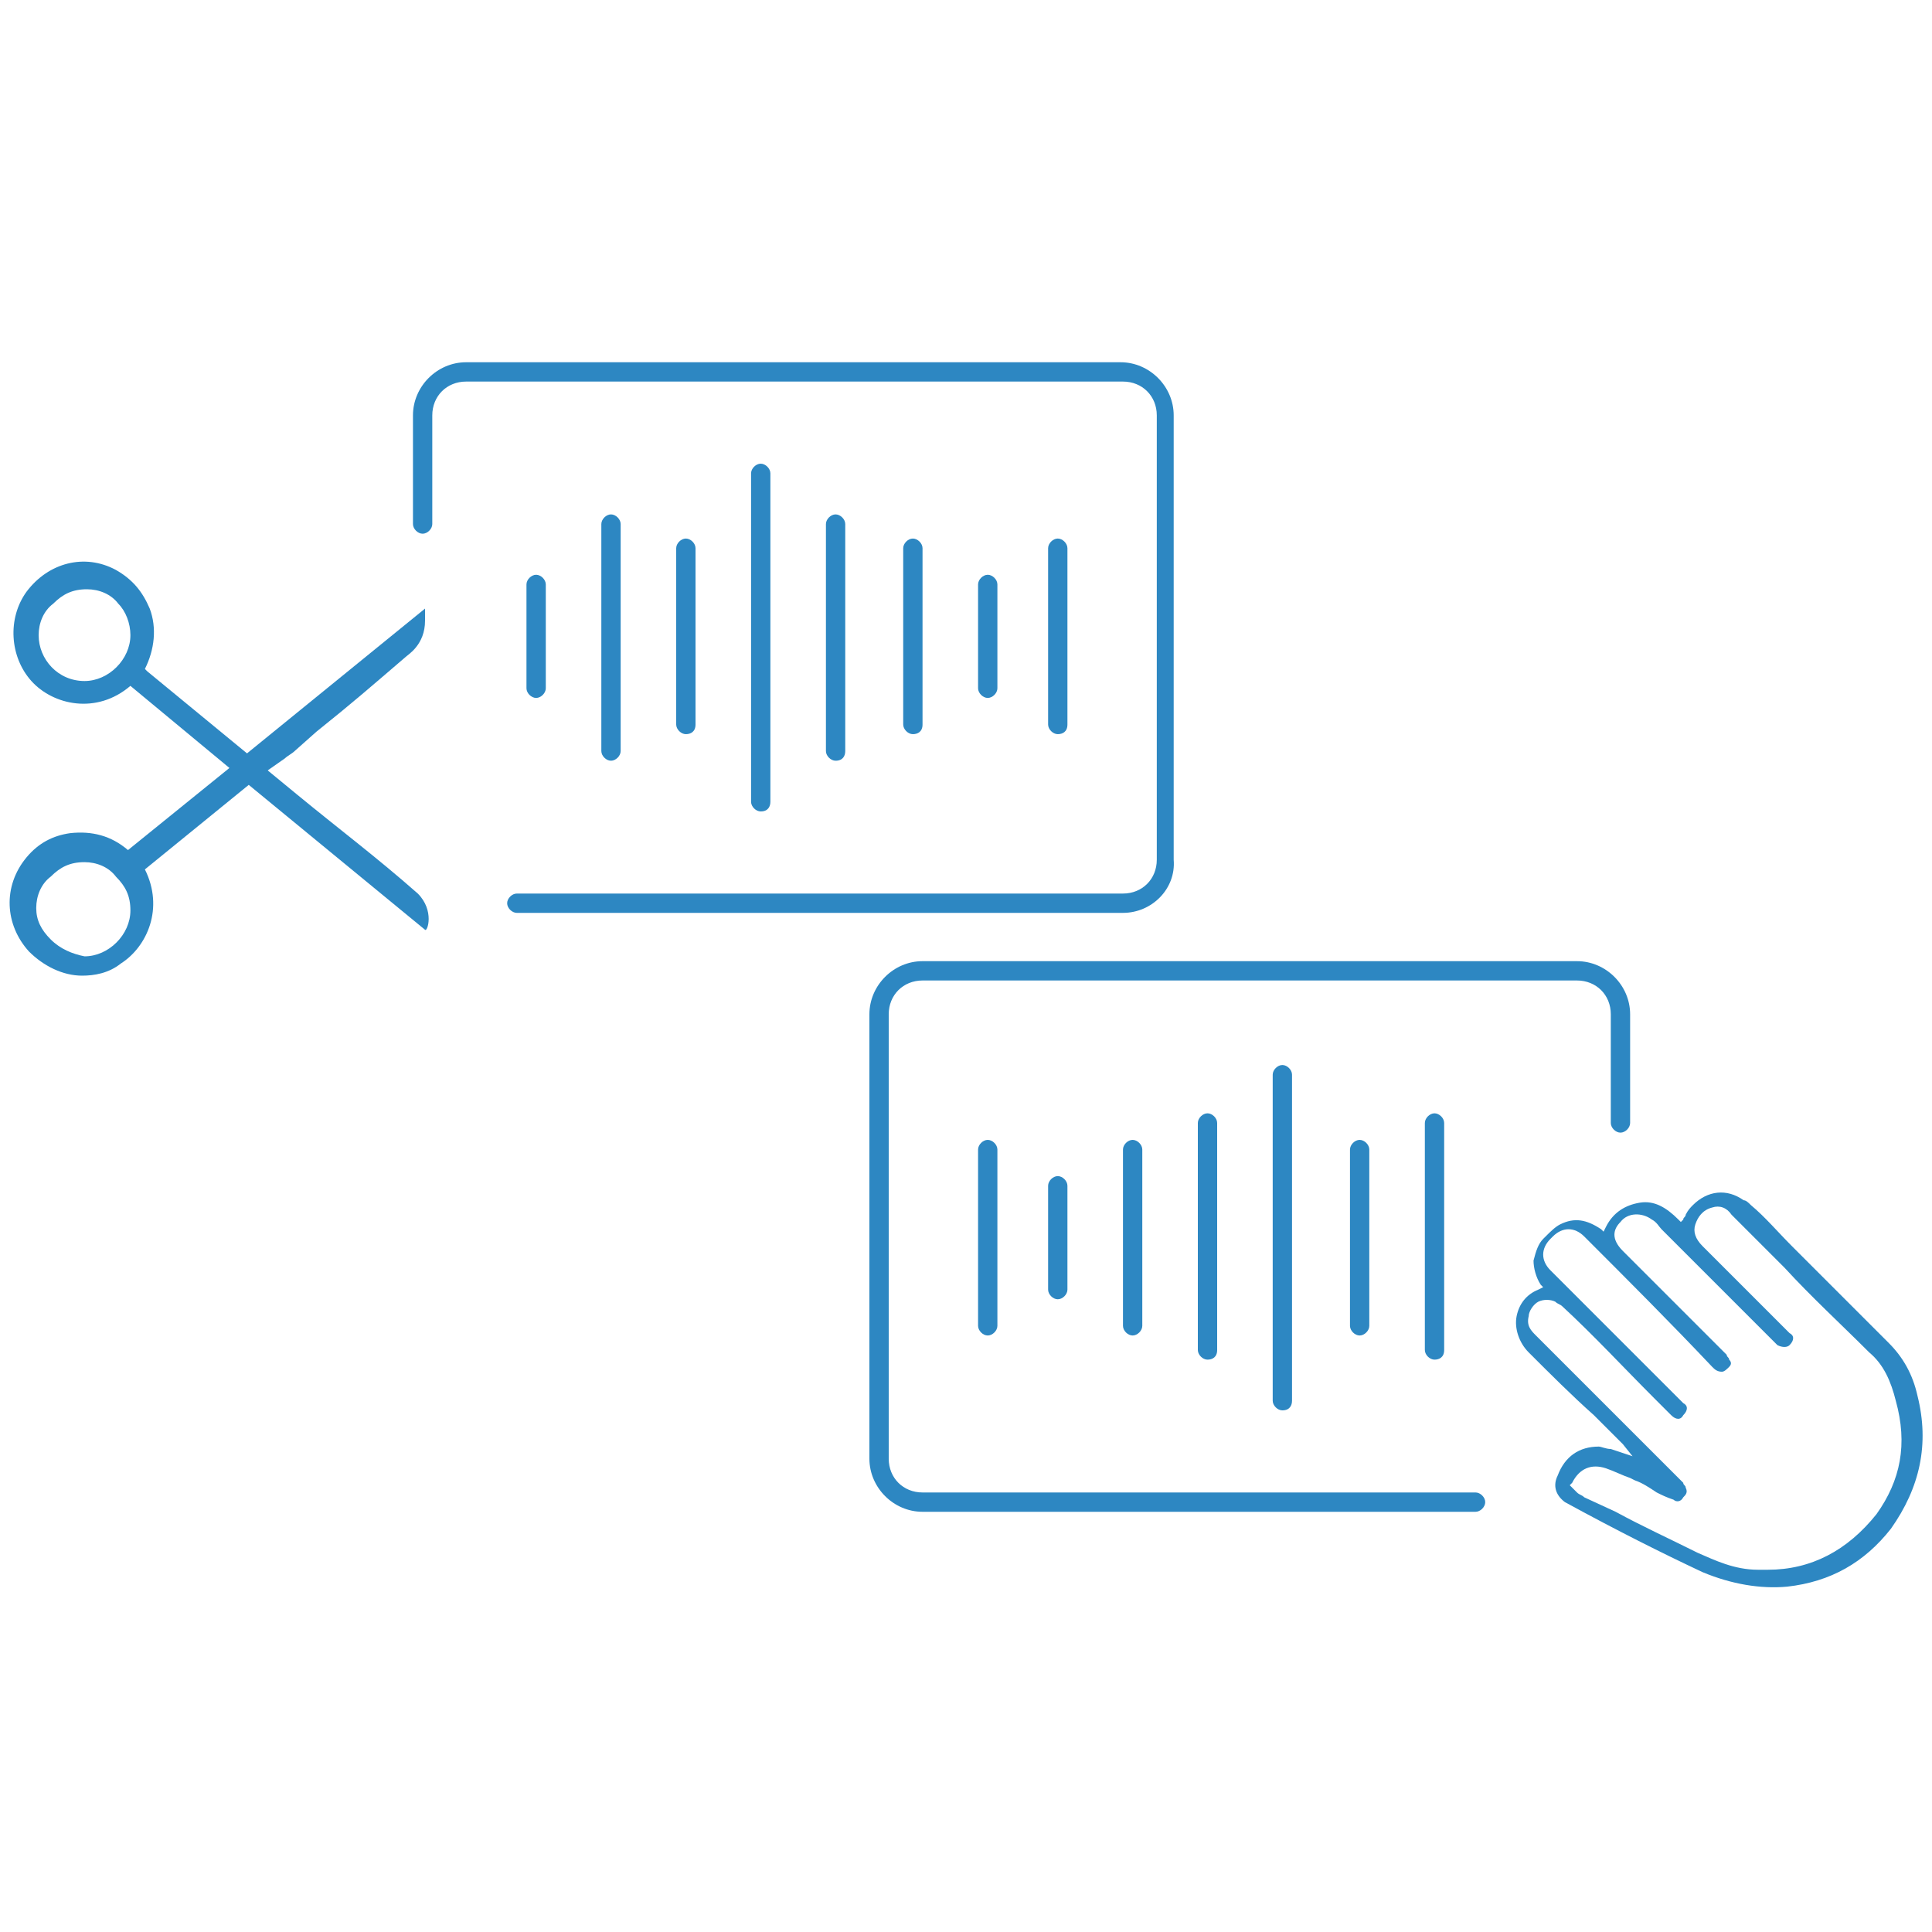
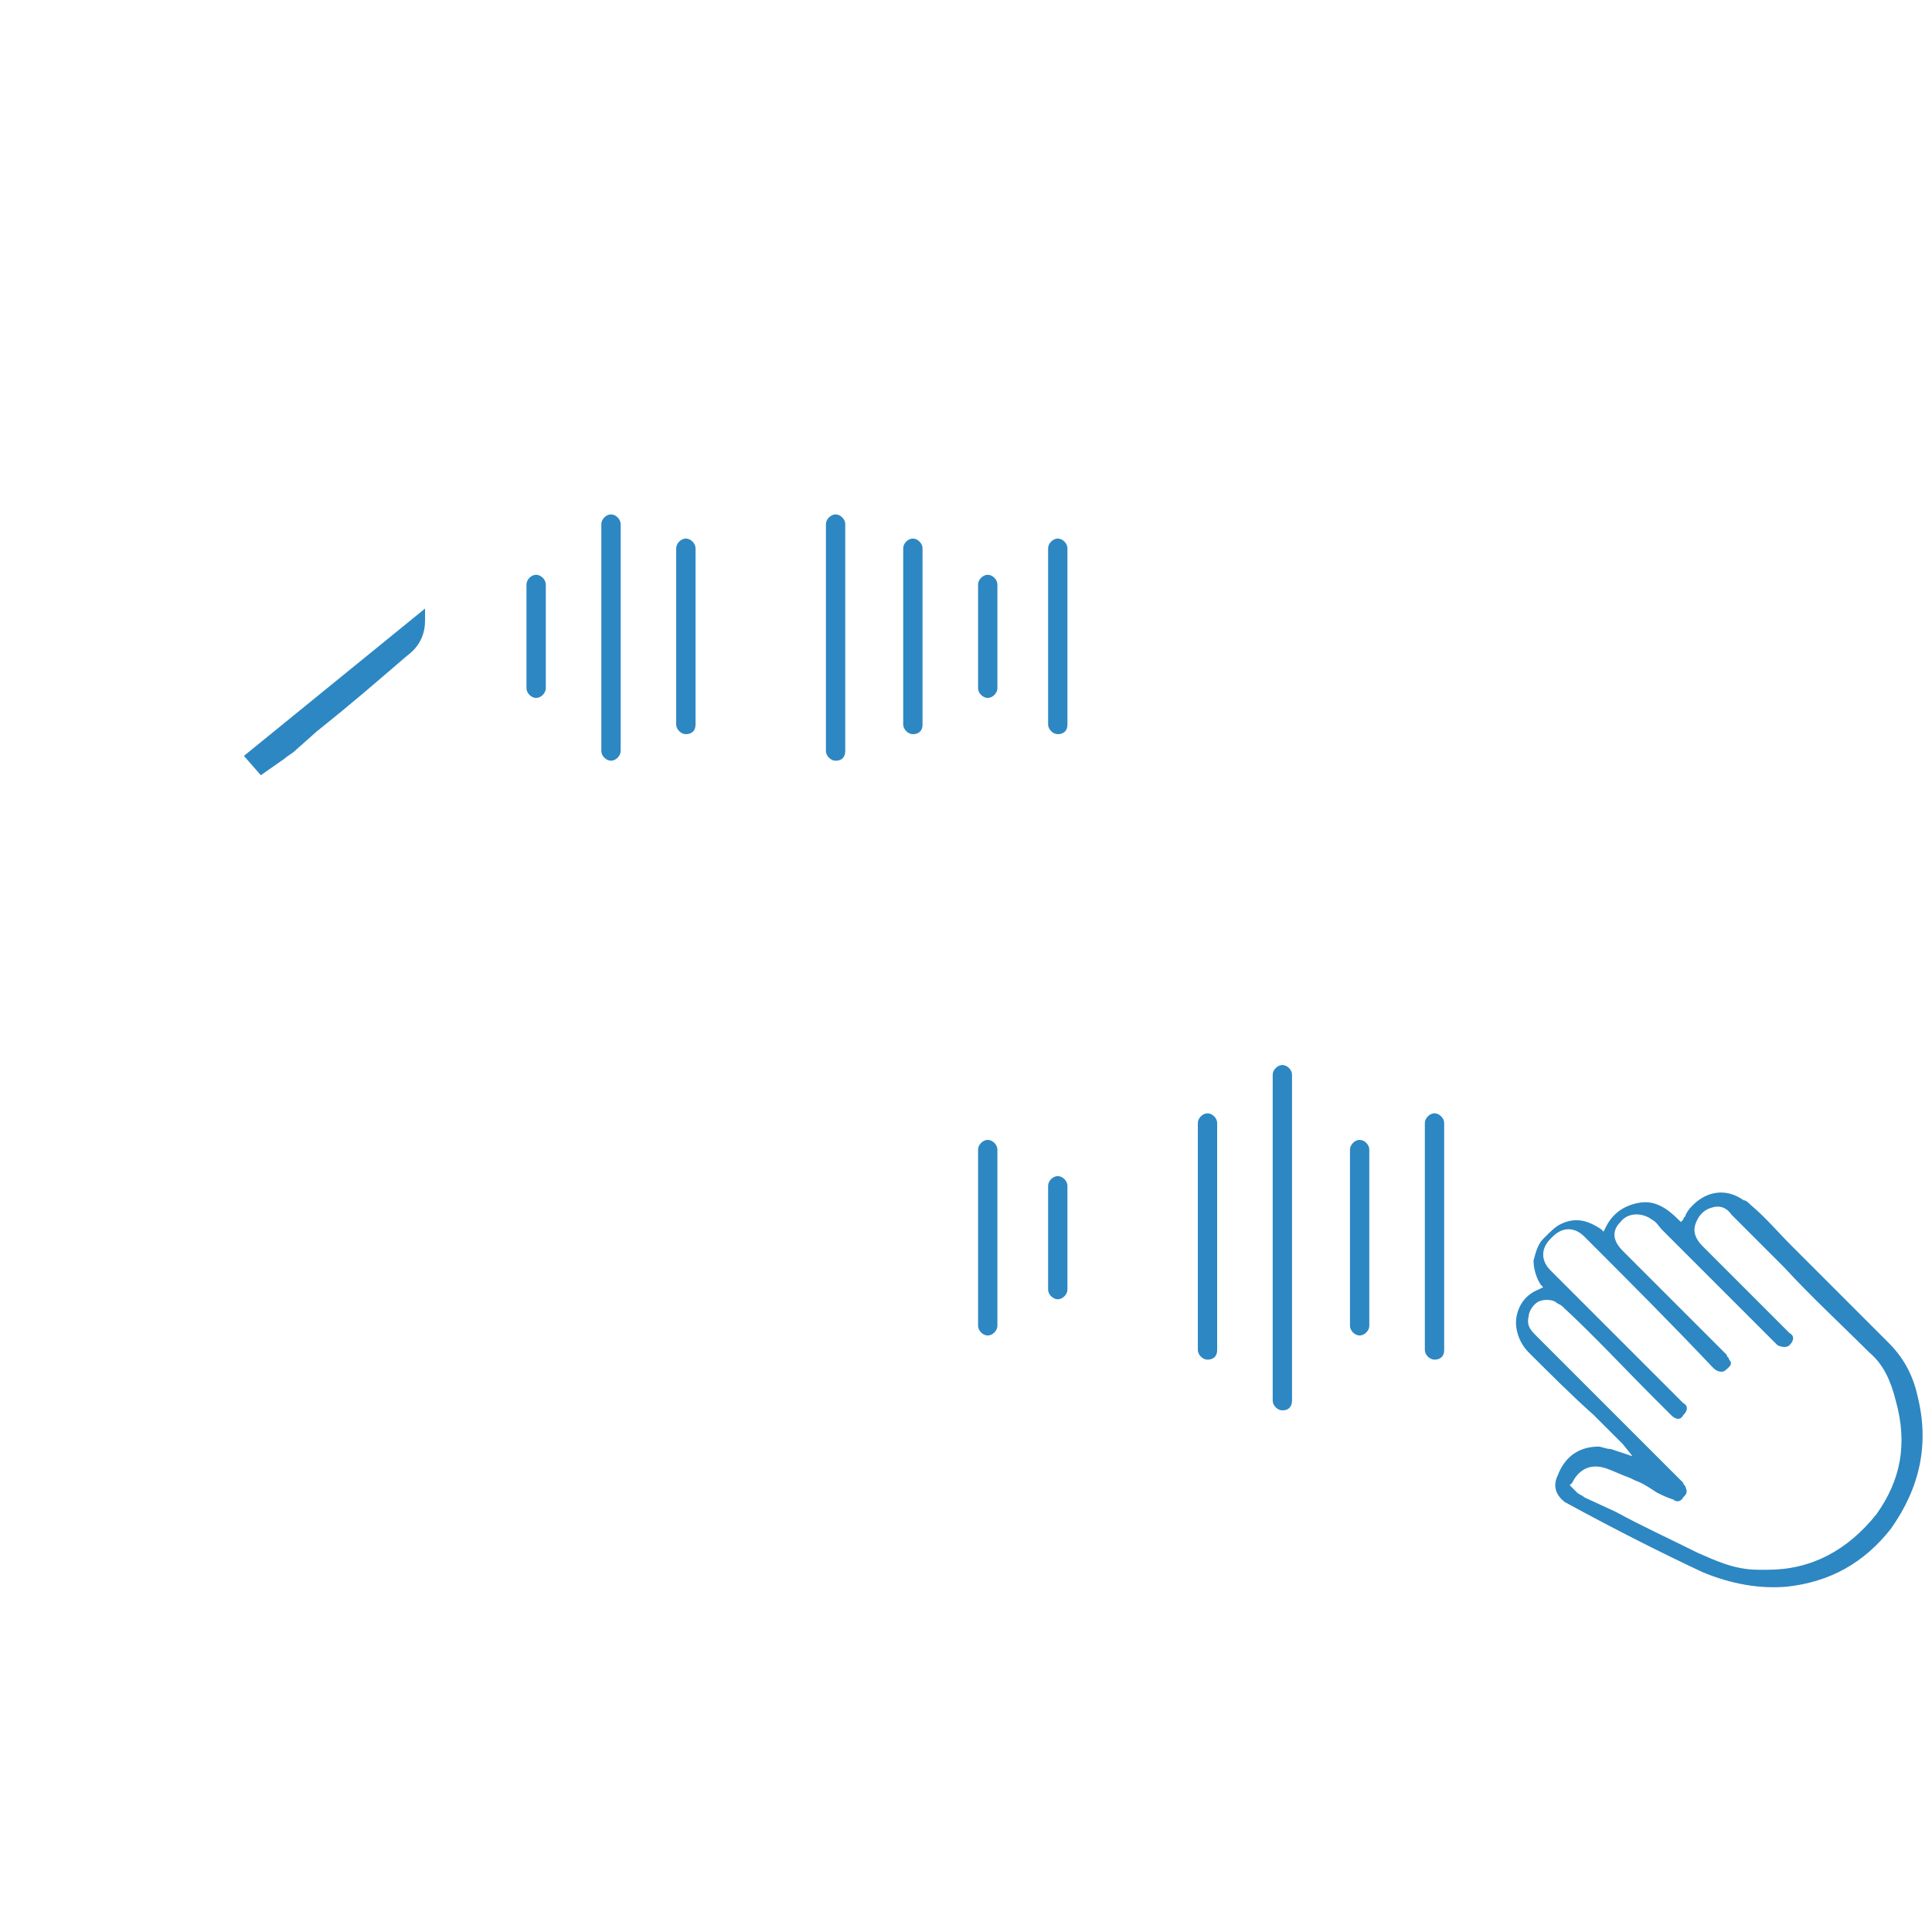
<svg xmlns="http://www.w3.org/2000/svg" id="Ebene_1" x="0px" y="0px" viewBox="0 0 80 80" style="enable-background:new 0 0 80 80;" xml:space="preserve">
  <style type="text/css">	.st0{fill:#2D87C2;}</style>
-   <path class="st0" d="M46.5,37.8H21.4c-0.2,0-0.4-0.2-0.4-0.4s0.2-0.4,0.4-0.4h25.1c0.8,0,1.4-0.6,1.4-1.4V17.2 c0-0.8-0.6-1.4-1.4-1.4H19.3c-0.8,0-1.4,0.6-1.4,1.4v4.5c0,0.2-0.2,0.4-0.4,0.4c-0.2,0-0.4-0.2-0.4-0.4v-4.5c0-1.2,1-2.2,2.2-2.2 h27.1c1.2,0,2.2,1,2.2,2.2v18.4C48.7,36.8,47.7,37.8,46.5,37.8z" />
-   <path class="st0" d="M31.5,33.6c-0.2,0-0.4-0.2-0.4-0.4V19.6c0-0.2,0.2-0.4,0.4-0.4c0.2,0,0.4,0.2,0.4,0.4v13.6 C31.9,33.4,31.8,33.6,31.5,33.6z" />
  <path class="st0" d="M34.6,31.5c-0.2,0-0.4-0.2-0.4-0.4v-9.4c0-0.2,0.2-0.4,0.4-0.4s0.4,0.2,0.4,0.4v9.4 C35,31.3,34.9,31.5,34.6,31.5z" />
  <path class="st0" d="M37.8,30.4c-0.2,0-0.4-0.2-0.4-0.4v-7.3c0-0.2,0.2-0.4,0.4-0.4s0.4,0.2,0.4,0.4V30C38.2,30.3,38,30.4,37.8,30.4 z" />
  <path class="st0" d="M40.9,28.9c-0.2,0-0.4-0.2-0.4-0.4v-4.3c0-0.2,0.2-0.4,0.4-0.4s0.4,0.2,0.4,0.4v4.3 C41.3,28.7,41.1,28.9,40.9,28.9z" />
  <path class="st0" d="M25.3,31.5c-0.2,0-0.4-0.2-0.4-0.4v-9.4c0-0.2,0.2-0.4,0.4-0.4c0.2,0,0.4,0.2,0.4,0.4v9.4 C25.7,31.3,25.5,31.5,25.3,31.5z" />
  <path class="st0" d="M28.4,30.4c-0.2,0-0.4-0.2-0.4-0.4v-7.3c0-0.2,0.2-0.4,0.4-0.4c0.2,0,0.4,0.2,0.4,0.4V30 C28.8,30.3,28.6,30.4,28.4,30.4z" />
  <path class="st0" d="M22.2,28.9c-0.2,0-0.4-0.2-0.4-0.4v-4.3c0-0.2,0.2-0.4,0.4-0.4c0.2,0,0.4,0.2,0.4,0.4v4.3 C22.6,28.7,22.4,28.9,22.2,28.9z" />
  <path class="st0" d="M79.4,57.8c-0.2-0.9-0.6-1.6-1.2-2.2c-1.3-1.3-2.7-2.7-4-4c-0.6-0.6-1.1-1.2-1.7-1.7c-0.1-0.1-0.2-0.2-0.3-0.2 c-0.7-0.5-1.5-0.4-2.1,0.2c-0.1,0.1-0.2,0.2-0.3,0.4c0,0.1-0.1,0.1-0.1,0.2l-0.1,0.1l-0.1-0.1c-0.5-0.5-1-0.8-1.6-0.7 c-0.6,0.1-1.1,0.4-1.4,1l-0.1,0.2l-0.1-0.1c-0.6-0.4-1.1-0.5-1.7-0.2c-0.2,0.1-0.4,0.3-0.6,0.5l-0.1,0.1c-0.2,0.2-0.3,0.5-0.4,0.9 c0,0.3,0.1,0.7,0.3,1l0.1,0.1l-0.2,0.1c-0.5,0.2-0.8,0.6-0.9,1.1c-0.1,0.5,0.1,1.1,0.5,1.5c0.9,0.9,1.8,1.8,2.7,2.6 c0.4,0.4,0.7,0.7,1.1,1.1c0,0,0,0,0.1,0.1l0.4,0.5L66.7,60c-0.2,0-0.4-0.1-0.5-0.1c-0.8,0-1.4,0.4-1.7,1.2c-0.2,0.4-0.1,0.8,0.3,1.1 c2.2,1.2,4,2.1,5.7,2.9c1.2,0.5,2.4,0.7,3.5,0.6c1.8-0.2,3.2-1,4.3-2.4C79.5,61.6,79.9,59.8,79.4,57.8z M77.7,62.7 c-1.2,1.5-2.7,2.3-4.5,2.3c-0.1,0-0.2,0-0.4,0c-1,0-1.8-0.4-2.5-0.7c-1.2-0.6-2.3-1.1-3.4-1.7l-1.3-0.6c-0.1-0.1-0.2-0.1-0.3-0.2 L65,61.5l0.1-0.1c0.3-0.6,0.8-0.8,1.4-0.6c0.3,0.1,0.7,0.3,1,0.4l0.2,0.1c0.3,0.1,0.6,0.3,0.9,0.5c0.2,0.1,0.4,0.2,0.7,0.3 c0.1,0.1,0.3,0.1,0.4-0.1c0.1-0.1,0.2-0.2,0.1-0.4c0-0.1-0.1-0.1-0.1-0.2c-2-2-4-4-6.1-6.1c-0.2-0.2-0.4-0.4-0.3-0.8 c0-0.2,0.2-0.5,0.4-0.6c0.2-0.1,0.5-0.1,0.7,0c0.1,0.1,0.2,0.1,0.3,0.2c1.3,1.2,2.5,2.5,3.8,3.8l0.5,0.5c0.1,0.1,0.2,0.2,0.2,0.2 c0.2,0.2,0.4,0.2,0.5,0c0.2-0.2,0.2-0.4,0-0.5c-1-1-1.9-1.9-2.9-2.9l-2.6-2.6c-0.4-0.4-0.4-0.9,0-1.3l0.1-0.1c0.4-0.4,0.9-0.4,1.3,0 c1.8,1.8,3.6,3.6,5.3,5.4c0.1,0.1,0.2,0.2,0.4,0.2c0.1,0,0.2-0.1,0.3-0.2c0.1-0.1,0.1-0.2,0-0.3c0-0.1-0.1-0.1-0.1-0.2 c-1.4-1.4-2.9-2.9-4.3-4.3c-0.5-0.5-0.4-0.9-0.1-1.2c0.3-0.4,0.9-0.4,1.3-0.1c0.2,0.1,0.3,0.3,0.4,0.4l4.7,4.7c0,0,0.1,0.1,0.1,0.1 c0.2,0.1,0.4,0.1,0.5,0c0.2-0.2,0.2-0.4,0-0.5l-3.6-3.6c-0.3-0.3-0.4-0.6-0.3-0.9c0.1-0.3,0.3-0.6,0.7-0.7c0.3-0.1,0.6,0,0.8,0.3 c0.2,0.2,0.4,0.4,0.6,0.6l0.3,0.3c0.4,0.4,0.9,0.9,1.3,1.3c1.1,1.2,2.3,2.3,3.5,3.5c0.6,0.5,0.9,1.2,1.1,2 C79,59.8,78.7,61.3,77.7,62.7z" />
  <path class="st0" d="M43.8,30.4c-0.2,0-0.4-0.2-0.4-0.4v-7.3c0-0.2,0.2-0.4,0.4-0.4s0.4,0.2,0.4,0.4V30C44.2,30.3,44,30.4,43.8,30.4 z" />
-   <path class="st0" d="M61.1,62.6H38.2c-1.2,0-2.2-1-2.2-2.2V42c0-1.2,1-2.2,2.2-2.2h27.1c1.2,0,2.2,1,2.2,2.2v4.5 c0,0.2-0.2,0.4-0.4,0.4c-0.2,0-0.4-0.2-0.4-0.4V42c0-0.8-0.6-1.4-1.4-1.4H38.2c-0.8,0-1.4,0.6-1.4,1.4v18.4c0,0.8,0.6,1.4,1.4,1.4 h22.9c0.2,0,0.4,0.2,0.4,0.4S61.3,62.6,61.1,62.6z" />
  <path class="st0" d="M53.1,58.4c-0.2,0-0.4-0.2-0.4-0.4V44.5c0-0.2,0.2-0.4,0.4-0.4c0.2,0,0.4,0.2,0.4,0.4V58 C53.5,58.2,53.4,58.4,53.1,58.4z" />
  <path class="st0" d="M50,56.3c-0.2,0-0.4-0.2-0.4-0.4v-9.4c0-0.2,0.2-0.4,0.4-0.4c0.2,0,0.4,0.2,0.4,0.4v9.4 C50.4,56.2,50.2,56.3,50,56.3z" />
-   <path class="st0" d="M46.9,55.3c-0.2,0-0.4-0.2-0.4-0.4v-7.3c0-0.2,0.2-0.4,0.4-0.4s0.4,0.2,0.4,0.4v7.3 C47.3,55.1,47.1,55.3,46.9,55.3z" />
  <path class="st0" d="M43.8,53.8c-0.2,0-0.4-0.2-0.4-0.4v-4.3c0-0.2,0.2-0.4,0.4-0.4c0.2,0,0.4,0.2,0.4,0.4v4.3 C44.2,53.6,44,53.8,43.8,53.8z" />
  <path class="st0" d="M59.4,56.3c-0.2,0-0.4-0.2-0.4-0.4v-9.4c0-0.2,0.2-0.4,0.4-0.4s0.4,0.2,0.4,0.4v9.4 C59.8,56.2,59.6,56.3,59.4,56.3z" />
  <path class="st0" d="M56.3,55.3c-0.2,0-0.4-0.2-0.4-0.4v-7.3c0-0.2,0.2-0.4,0.4-0.4s0.4,0.2,0.4,0.4v7.3 C56.7,55.1,56.5,55.3,56.3,55.3z" />
  <path class="st0" d="M40.9,55.3c-0.2,0-0.4-0.2-0.4-0.4v-7.3c0-0.2,0.2-0.4,0.4-0.4c0.2,0,0.4,0.2,0.4,0.4v7.3 C41.3,55.1,41.1,55.3,40.9,55.3z" />
  <g>
-     <path class="st0" d="M17.3,37c-1.7-1.5-3.3-2.7-5-4.1l-6.2-5.1c0,0,0,0-0.1-0.1c0.4-0.8,0.5-1.7,0.2-2.5c-0.3-0.7-0.7-1.2-1.4-1.6  c-1.3-0.7-2.8-0.3-3.7,0.9c-0.8,1.1-0.7,2.7,0.2,3.7c0.9,1,2.7,1.4,4.1,0.2l4.1,3.4l-4.2,3.4c-0.7-0.6-1.5-0.8-2.4-0.7  c-0.7,0.1-1.3,0.4-1.8,1c-1,1.2-0.9,2.8,0.1,3.9c0.6,0.6,1.4,1,2.2,1c0.5,0,1.1-0.1,1.6-0.5c1.1-0.7,1.8-2.3,1-3.9l4.3-3.5l7.3,6  C17.7,38.6,18,37.7,17.3,37z M5.4,26.3c0,1-0.9,1.9-1.9,1.9c0,0,0,0,0,0c-1.1,0-1.9-0.9-1.9-1.9c0-0.5,0.2-1,0.6-1.3  c0.4-0.4,0.8-0.6,1.4-0.6c0,0,0,0,0,0c0.5,0,1,0.2,1.3,0.6C5.2,25.3,5.4,25.8,5.4,26.3z M2.1,38.9c-0.4-0.4-0.6-0.8-0.6-1.3  c0-0.5,0.2-1,0.6-1.3c0.4-0.4,0.8-0.6,1.4-0.6c0,0,0,0,0,0c0.5,0,1,0.2,1.3,0.6c0.4,0.4,0.6,0.8,0.6,1.4c0,1-0.9,1.9-1.9,1.9  C3,39.5,2.5,39.3,2.1,38.9z" />
    <path class="st0" d="M11.8,31.4c0.1-0.1,0.3-0.2,0.4-0.3l0.9-0.8c1.5-1.2,2.3-1.9,3.7-3.1c0.1-0.1,0.8-0.5,0.8-1.5l0-0.5l-7.5,6.1  l0.7,0.8L11.8,31.4z" />
  </g>
</svg>